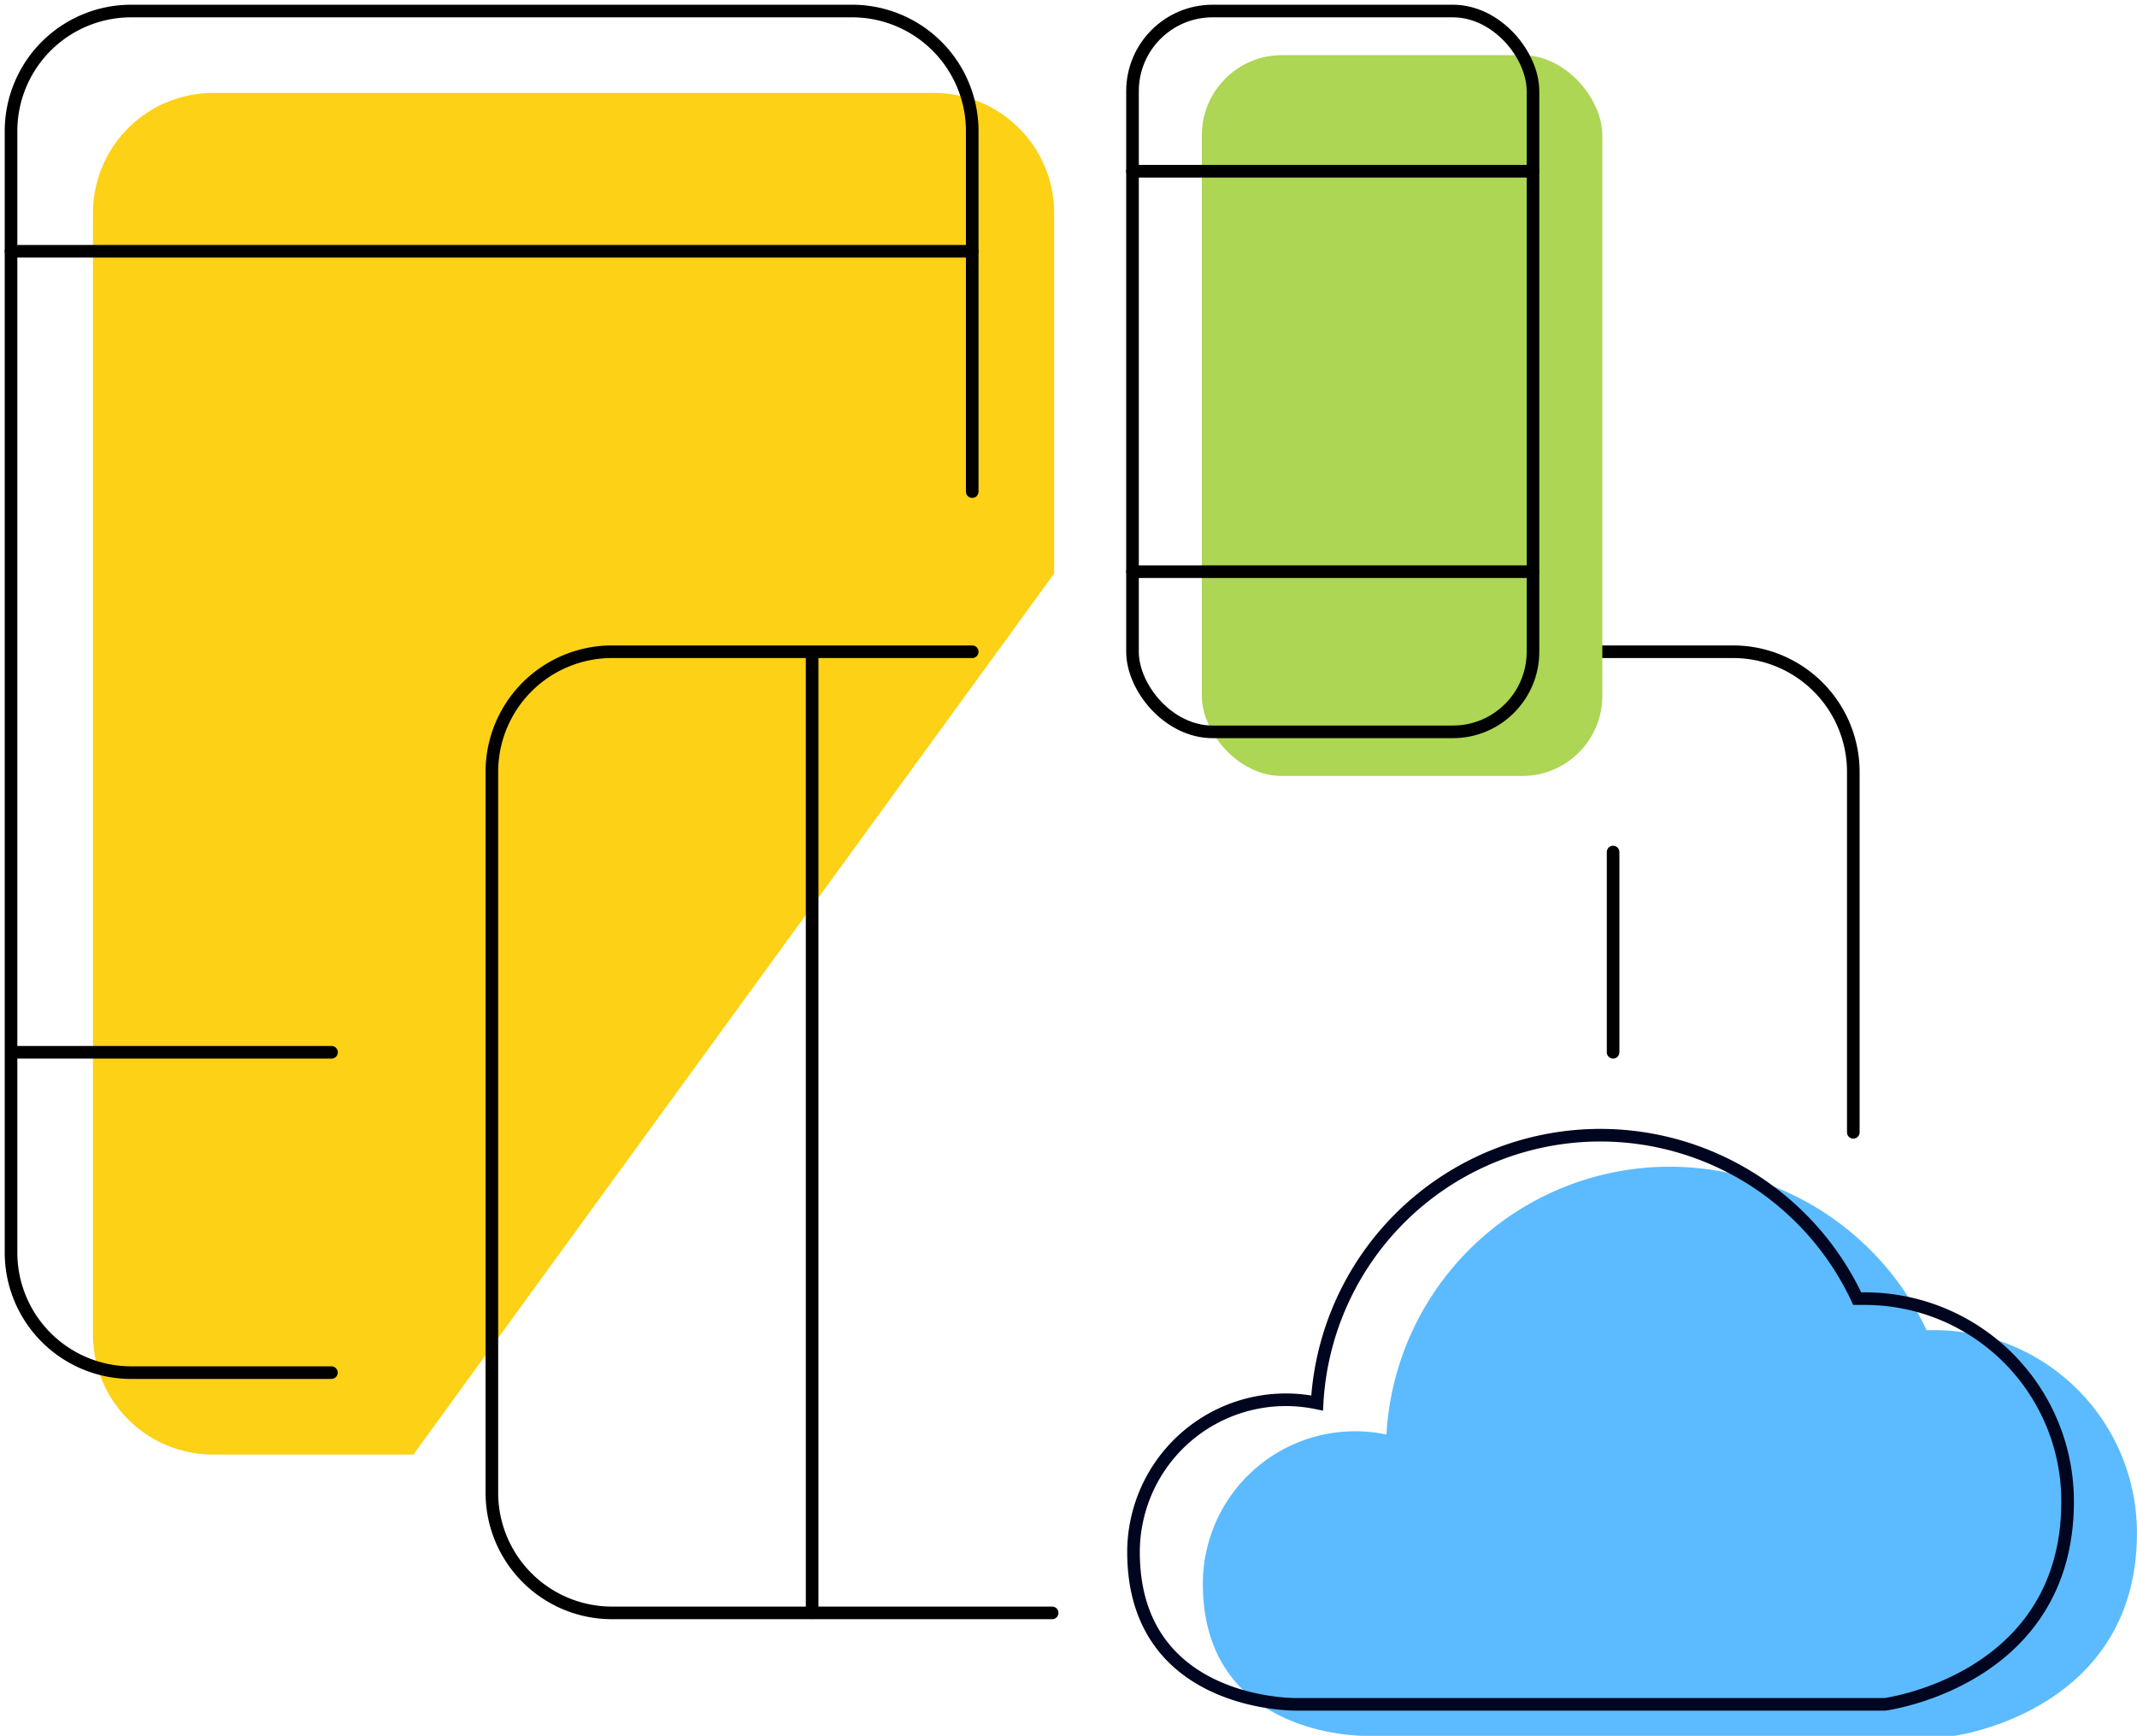
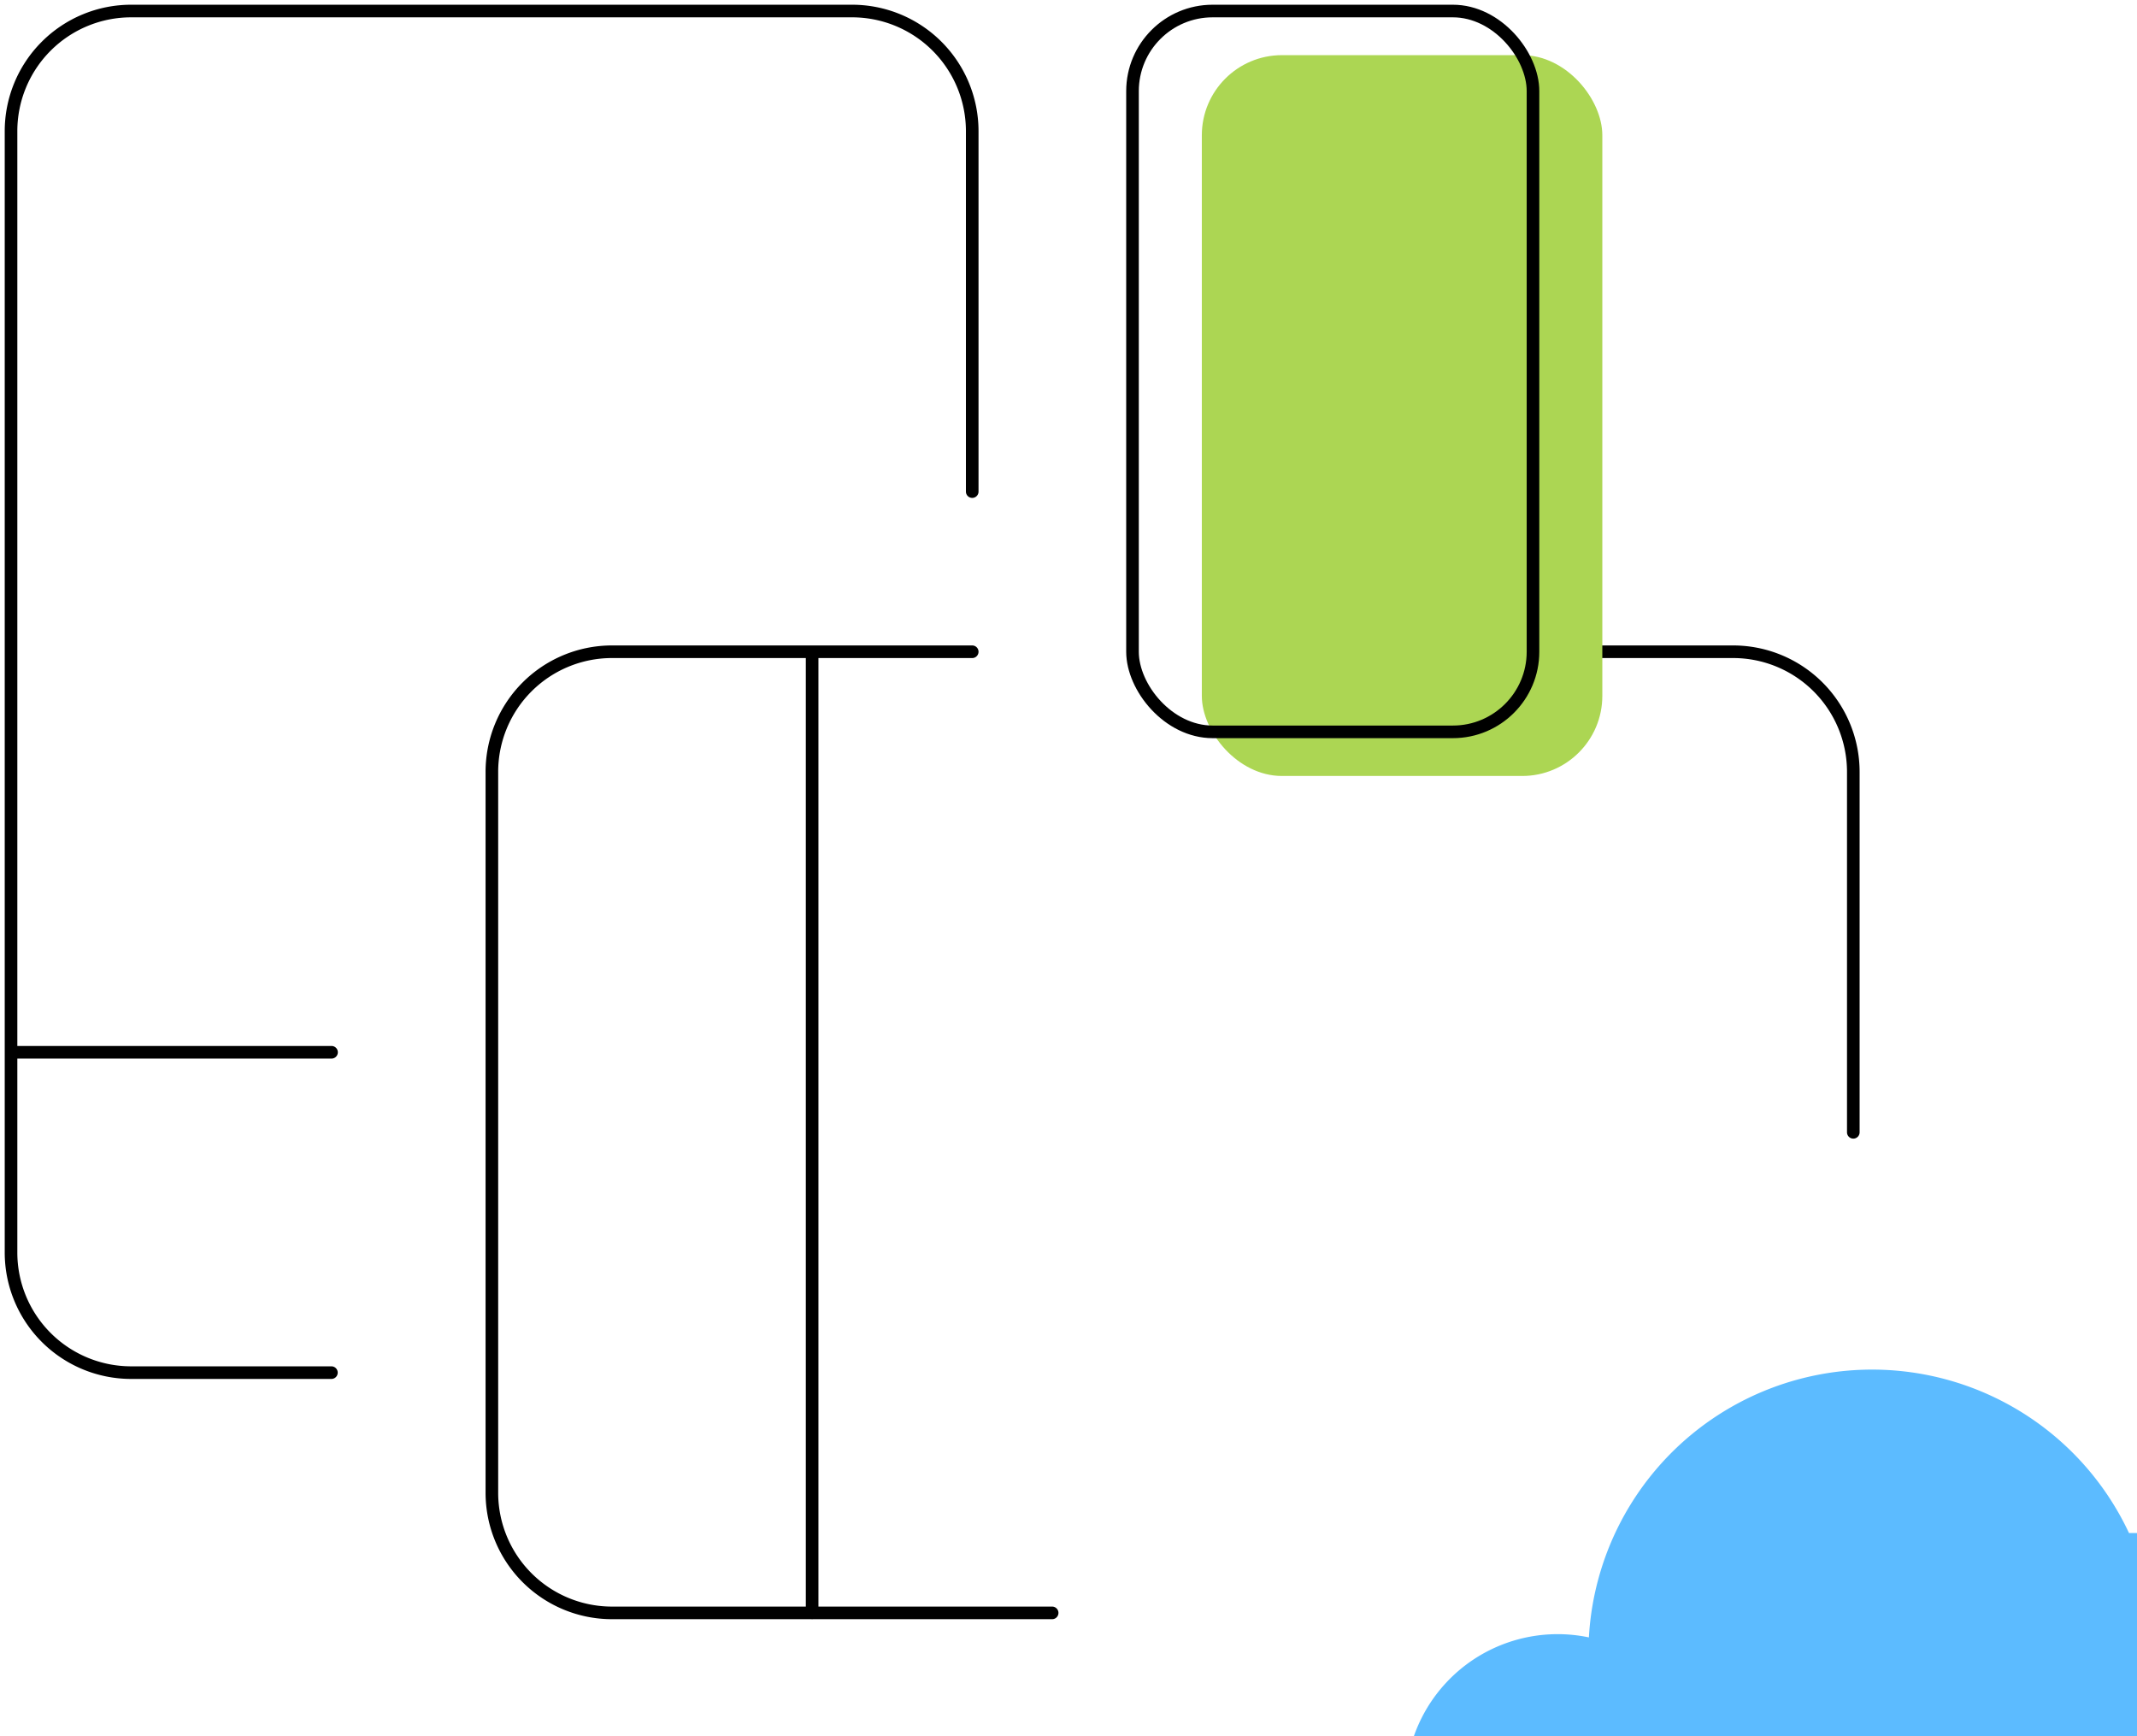
<svg xmlns="http://www.w3.org/2000/svg" data-name="Layer 17" width="339.05" height="275.44">
-   <path d="M65.58 230.79H33.81a19.06 19.06 0 0 1-19.06-19.06V33.81a19.06 19.06 0 0 1 19.06-19.06h114.37a19.06 19.06 0 0 1 19.07 19.06V91" fill="#fcd116" />
  <path d="M52.58 217.79H20.81a19.06 19.06 0 0 1-19.06-19.06V20.81A19.06 19.06 0 0 1 20.81 1.75h114.37a19.06 19.06 0 0 1 19.07 19.06V78M1.76 166.96H52.6M294.04 179.66v-57.18a19.07 19.07 0 0 0-19.07-19.07H243.2" fill="none" stroke="#000" stroke-linecap="round" stroke-linejoin="round" stroke-width="2" />
  <path d="M154.25 103.41H97.04a19.06 19.06 0 0 0-19 19.07v114.37a19.06 19.06 0 0 0 19 19.06h69.89M128.85 103.42v152.5" fill="none" stroke="#000" stroke-linecap="round" stroke-linejoin="round" stroke-width="2" />
  <rect x="190.68" y="8.75" width="63.54" height="114.37" rx="12.71" fill="#acd653" />
  <rect x="179.68" y="1.75" width="63.54" height="114.37" rx="12.71" fill="none" stroke="#000" stroke-linecap="round" stroke-linejoin="round" stroke-width="2" />
-   <path fill="none" stroke="#000" stroke-linecap="round" stroke-linejoin="round" stroke-width="2" d="M179.68 90.71h63.54M179.67 27.17h63.54M1.75 39.87h152.5M255.93 135.19v31.77" />
-   <path d="M339.04 243.24a32.16 32.16 0 0 0-32.12-32.19h-1.26a45 45 0 0 0-85.69 16.56 24.16 24.16 0 0 0-28.61 18.7 23.58 23.58 0 0 0-.52 4.95c0 24.55 25.78 24.16 25.78 24.16h93.42s29-3.76 29-32.18z" fill="#5cbbff" />
-   <path d="M328.04 238.24a32.16 32.16 0 0 0-32.12-32.19h-1.26a45 45 0 0 0-85.69 16.56 24.16 24.16 0 0 0-28.61 18.7 23.58 23.58 0 0 0-.52 4.95c0 24.55 25.78 24.16 25.78 24.16h93.42s29-3.76 29-32.18z" fill="none" stroke="#000520" stroke-miterlimit="10" stroke-width="2" />
+   <path d="M339.04 243.24h-1.26a45 45 0 0 0-85.69 16.56 24.16 24.16 0 0 0-28.61 18.7 23.58 23.58 0 0 0-.52 4.95c0 24.55 25.78 24.16 25.78 24.16h93.42s29-3.76 29-32.18z" fill="#5cbbff" />
</svg>